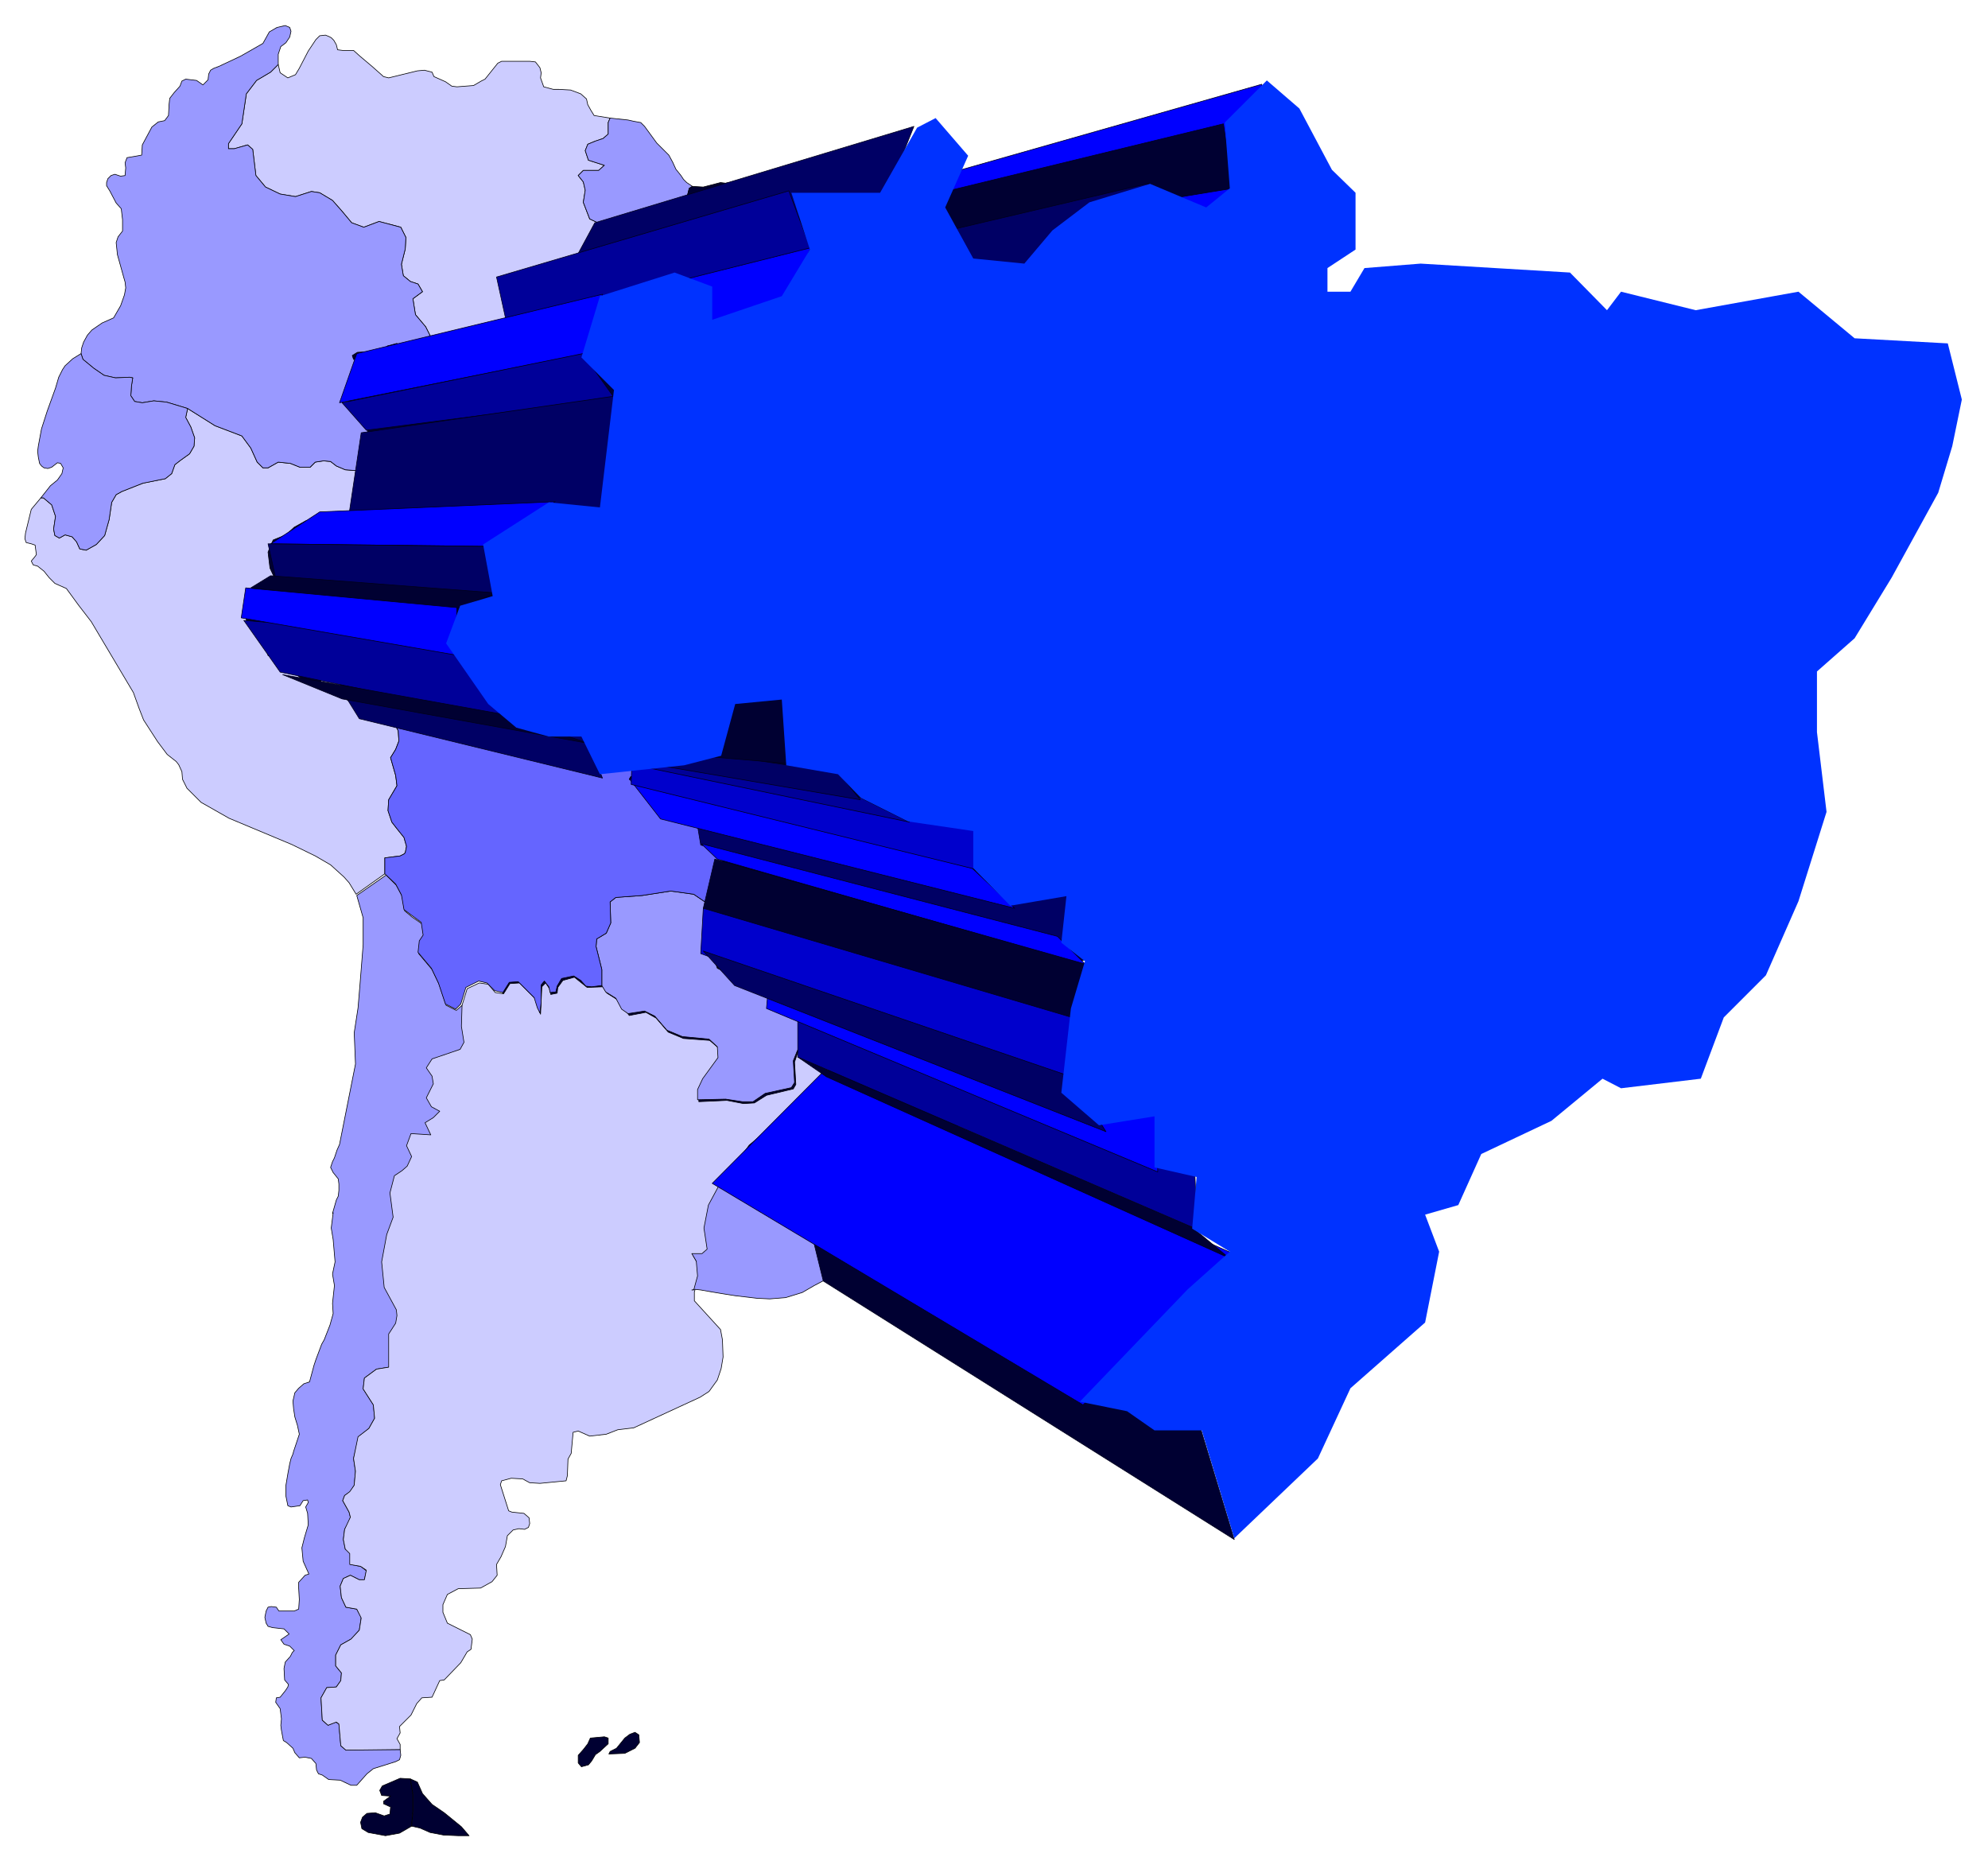
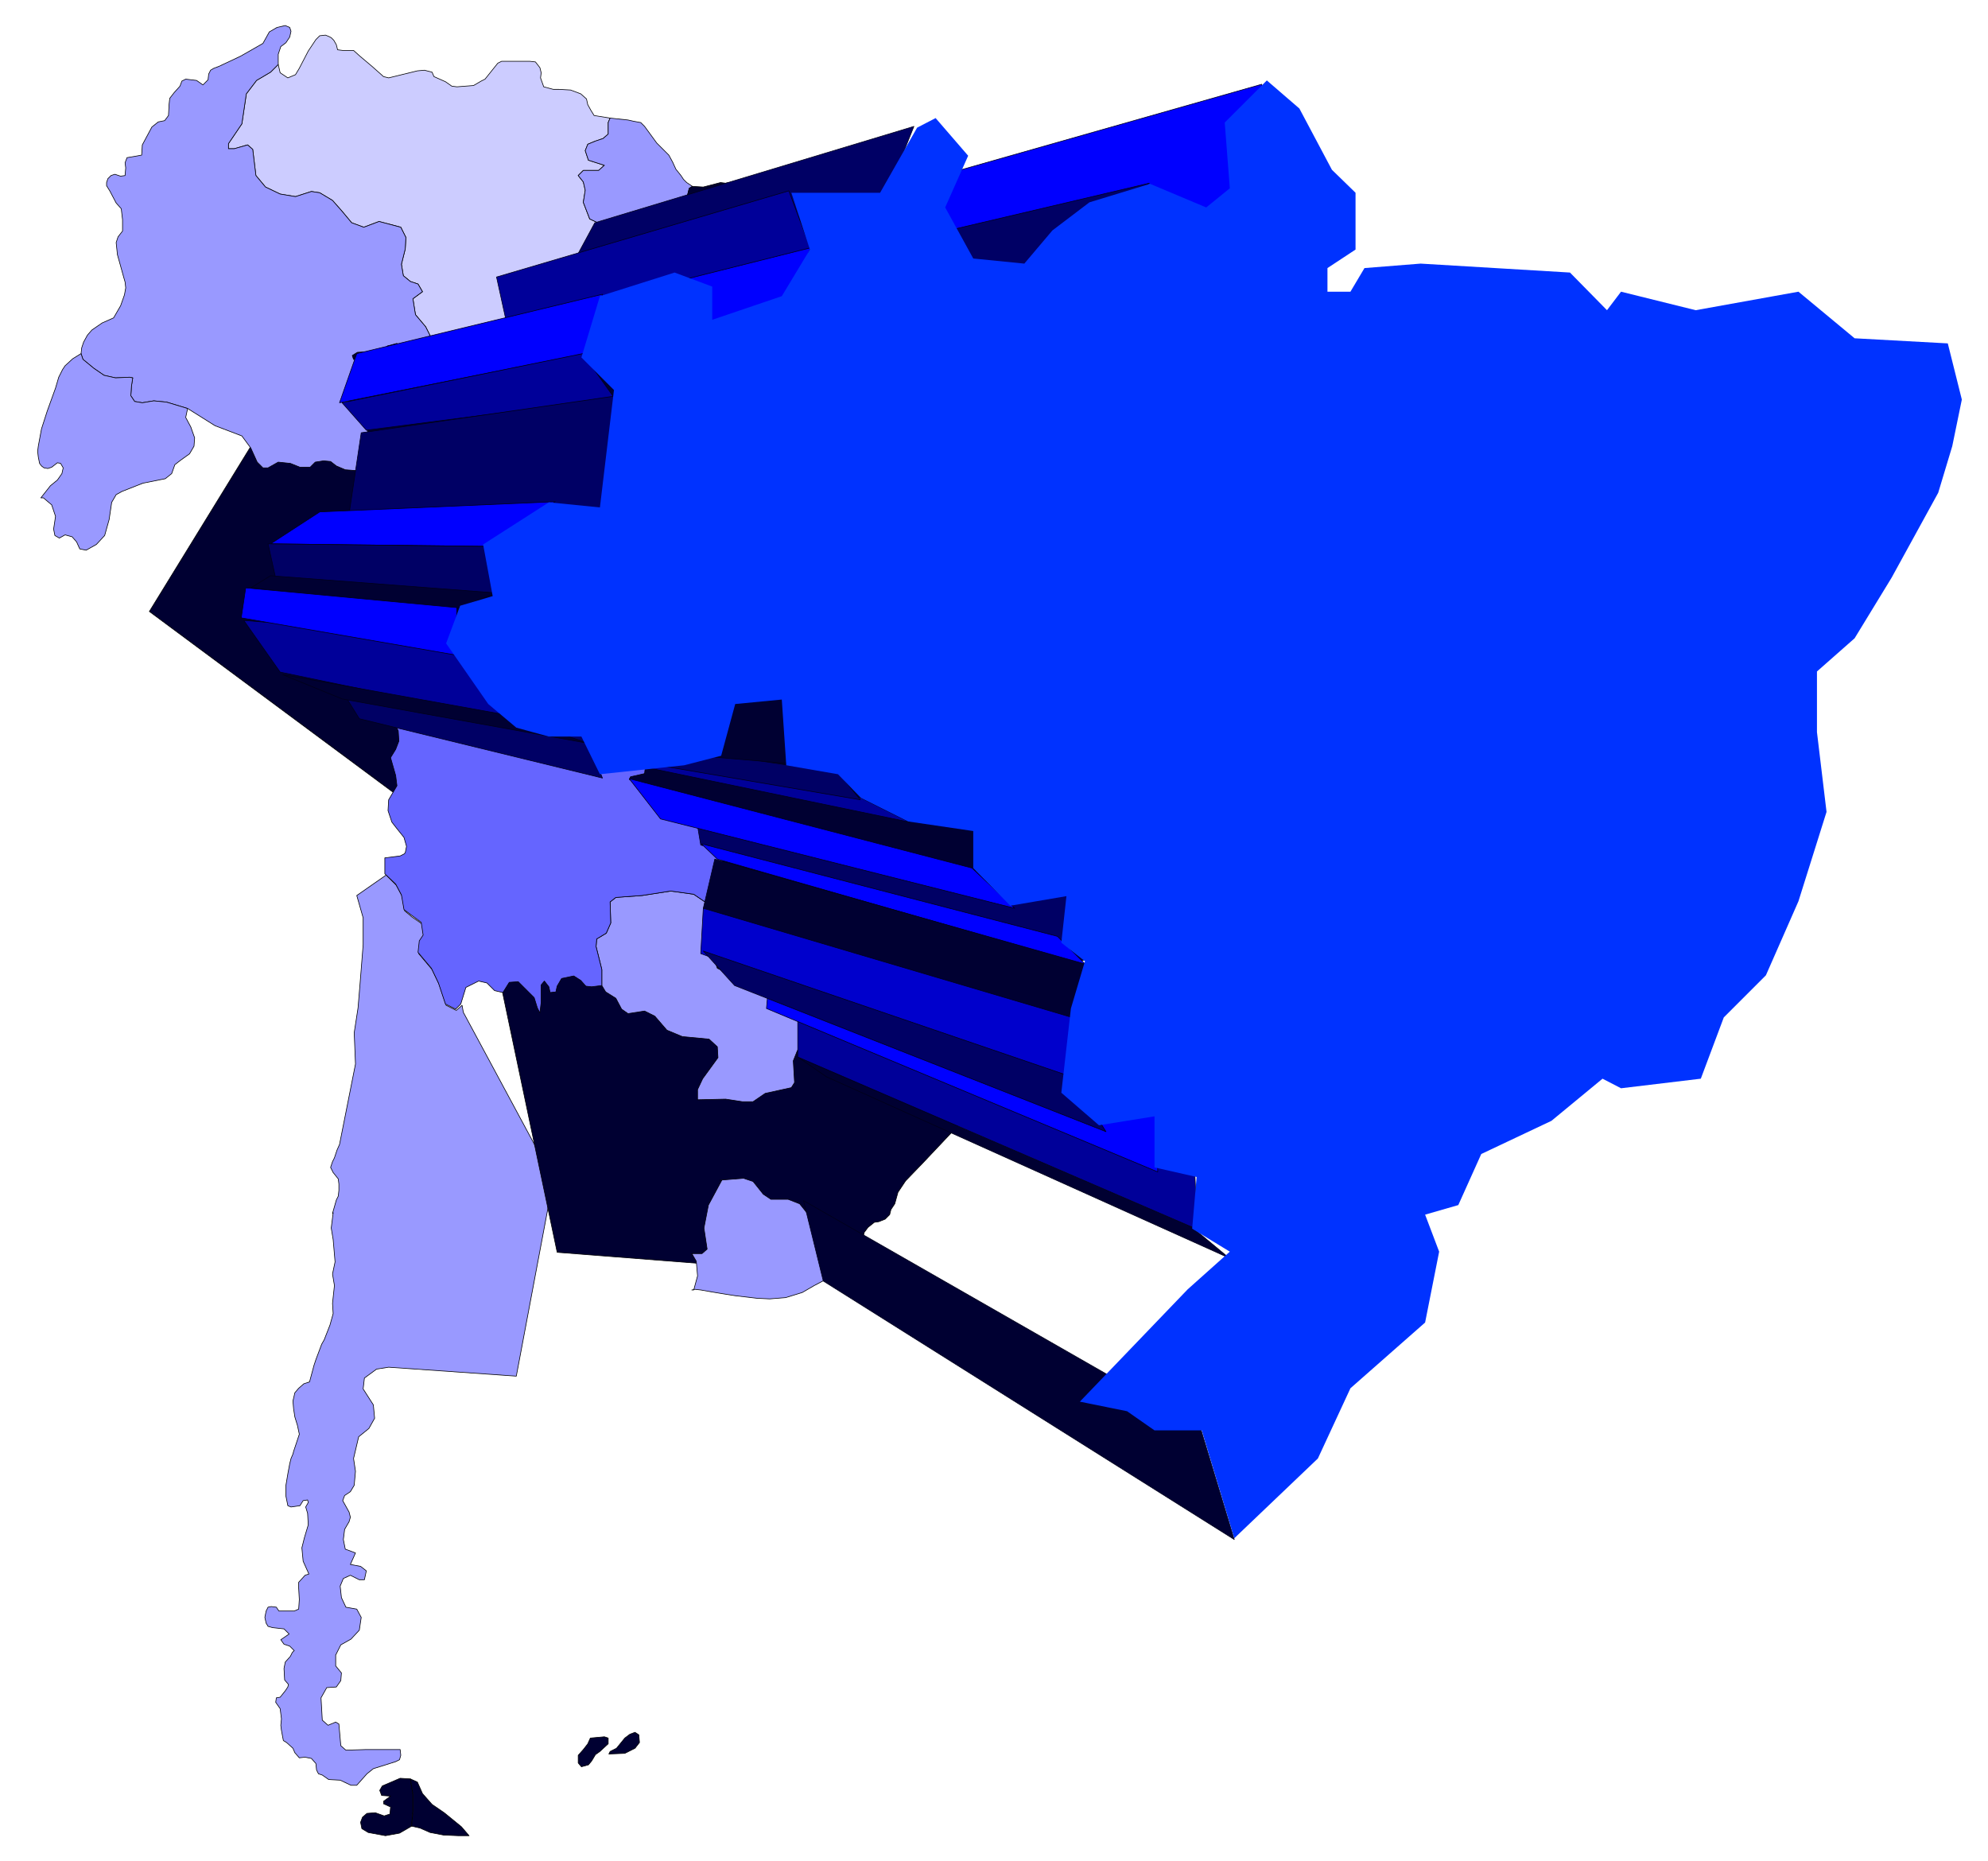
<svg xmlns="http://www.w3.org/2000/svg" width="493.465" height="461.941" fill-rule="evenodd" stroke-linecap="round" preserveAspectRatio="none" viewBox="0 0 3115 2916">
  <style>.pen0{stroke:#000;stroke-width:1;stroke-linejoin:round}.brush1{fill:#99f}.brush2{fill:#000032}.brush3{fill:#ccf}.brush5{fill:#00f}.pen1{stroke:#000019;stroke-width:1;stroke-linejoin:round}.brush6{fill:#000065}.brush7{fill:#009}.brush8{fill:#00c}</style>
  <path d="m726 1586-2-11-9 8-16-8-11-33-11-23-21-25 2-17 6-10-2-19-16-11-12-10-4-23-9-17-16-16h0l-46 32h0l10 35v42l-5 63-3 36-6 39 2 49-25 126-4 9-4 12-3 6-3 9 4 8 8 10 1 8v10l-1 9-3 6-6 21 1-1-3 24 3 18 3 35-4 19 3 18-3 28 1 16-5 18-9 23-4 7-9 24-3 9-7 26-9 3-8 7-6 7-3 13 1 12 2 13 4 13 3 14-6 18-3 9-1 4-3 7-2 8-3 16-3 18v17l3 15 5 2 14-2 5-8 7-1 1 4-4 7 3 10 1 18-6 20-4 16 2 21 9 20-6 2-10 11v9l1 18-1 15-7 3h-24l-4-6-8-1-5 1-3 6-2 10 2 9 3 5 7 2 18 2 8 8-13 9 5 7 9 3 7 7-3 3-3 6-8 9-2 10 1 18 6 7-1 4-4 6-8 10-6 1-1 7 7 10 2 16-1 10 1 8 3 16 5 3 10 9 3 7 7 8 9-1 10 2 7 8 1 10 3 6 6 2 10 7 18 1 17 8h9l8-9 8-9 10-8 35-11 6-3 2-7-1-9h-53l-32 1-8-7-3-34-5-3-12 5-9-8-2-35 9-16 15-1 7-10 1-12-9-11v-17l8-16 16-9 13-14 3-20-7-13-17-3-7-15-2-18 5-12 11-5 14 7h8l3-14-9-7-16-3 8-18-16-6-3-15 2-16 7-12 2-7-2-8-10-18 3-8 9-6 6-10 2-22-3-20 8-34 16-13 9-16-2-21-16-25 2-17 19-14 19-3 200 14 58-308-141-262z" class="pen0 brush1" />
  <path d="M1332 311h0l10 2 7 6 12 9 7 9 11 26 8 9 19 27 9 17 3 9 1 5 19 9 3 14v12l-4 25-14 18-13 21-5 18 4 11h13l10-4 5-13 10-13 13-2 18-1 14-3 18-3 13 3 6 9-4 10 5 8 5 2 8-2 7-14 8-8 14-2 30 3 31 1h28l29 5 16 4 8 10-1 11 4 7 11 3 11-4 10-7 13-3 24 6 29 3 35-1 35-3 27-1 18-1 8-3h9l9-1 8 4 64 50 9 6 9 2h9l18-1 53-3 8 1 6 3 5 7 2 8 2 6 2 8 2 5v7l2 9v44l-3 18-5 18-7 18-8 18-9 19-3 9-12 18-5 9-22 28-14 17-11 19-18 27-8 18-8 18-8 9-9 9-8 2-7 8-1 9-2 8-5 5-2 5-1 8-4 5 5 31 2 27 1 27-1 25-5 10-1 9 6 18-5 19-18 18-6 10h0l-2 16v17l-5 10-2 18-7 18-1 9-10 15-13 14-11 17-8 18-16 27-9 19-8 8-9 9-9 10-25 18-13 2v1l-18-1-9 1-13 4-4 7-18-7h-18l-11 8-4 10-11 10-25 8-27 19-26 10-18 9-22 18-12 19-15 17-10 3-9 6-8 11-4 3-4 6-2 9 2 9 2 9 7 8 1 10-15 71-9 10-8 9-51 54-27 28-12 18-5 18-6 9-2 8-7 7-10 4-7 1-10 8-6 8-2 10-1 8-3 4-3 6-3 7-6 3-28 27h0l-435-34-132-628-507-376 402-654 617 4 79 3z" class="pen0 brush2" />
-   <path d="M1088 2024v14l41 45 3 16 1 27-3 18-6 18-13 18-14 9-104 48-25 3-18 7-26 3-18-8-8 2-3 33-5 9-1 26-2 8-41 4-16-1-11-6-18-1-15 4-2 6 13 41 5 2 19 2 8 7 1 9-2 6-6 3-9-1-9 2-9 9-3 17-7 16-7 12 1 17-8 10-18 10-35 1-17 9-7 16v12l7 17 36 18 3 7-2 16-6 4-10 17-26 27-7 1-12 26-16 1-8 9-9 18-18 18 1 10-5 9 5 9v8l-85 1-8-7-3-34-4-3-13 5-9-8-2-35 9-16 15-1 7-10 1-12-9-11v-17l8-16 16-9 13-14 3-19-7-14-17-3-7-15-2-18 5-12 11-5 14 7h8l3-15-9-6-17-3v-17l-7-7-3-15 2-16 9-19-2-8-10-18 3-8 8-6 7-10 2-22-3-20 7-34 17-13 9-16-2-21-16-25 2-17 19-14 19-3v-52l11-17 2-12-1-9-19-35-4-40 8-43 10-27-5-38 7-27 12-8 8-7 7-15-8-17 7-19 31 2-9-19 13-8 10-10-13-7-8-14 11-22-2-12-9-13 9-14 44-15 6-11-4-25 1-33 8-26 19-9 14 2 11 13 13 2 10-16 15-1 25 25 8 24 2-43 6-6 6 9 2 9 10-2 1-9 8-11 18-5 20 16 25-1 6 10 16 10 19 25 26-5 16 9 19 22 24 10 41 3 14 12 1 17-24 34-8 16v17l44-2 26 5 17-1 19-12 42-10 4-7-2-35 5-15h0l40 8 8 12 2 12-8 17v16l-3 6-30 3-85 71-41 57-22 40-6 36 5 33-8 7h-16l7 12 2 23-7 22zm-530-623-11-18-8-9-21-19-24-14-37-18-98-41-44-25-22-22-7-14-1-12-5-11-4-5-14-11-15-20-22-34-7-18-9-25-66-111-20-26-19-26-18-8-9-9-8-10-10-8-7-2-3-6 5-6 3-4-2-15-6-2-8-2-2-6 1-9 9-37 15-18h4l13 11 6 18-3 20 2 10 7 4 9-5 11 3 7 8 5 11 10 2 16-9 13-14 7-25 4-27 7-12 9-5 33-13 35-7 10-8 5-14 9-7 14-10 7-12 1-13-6-17-8-15 3-14h0l43 27 42 16 14 19 10 22 9 9h8l16-9 19 2 15 6h16l8-8 13-2 11 1 9 7 14 6 26 2h0l1 25-7 31-10 13-6 5-7 2-39-2-20 4-18 10-13 12-20 8-8 19 3 25 8 17-4 6-14 4-18 4-9 14-4 22 6 21 12 13 21 4 4 3-8 17 3 12 12 2 19 2 9 21 16 15 25 2 15-18 9-1 7 5 1 17 9 23 14 10 15-6 19-4h0l18 17 16 33 1 16-5 13-8 13 8 28 2 16-13 22-1 17 6 18 7 9 12 15 4 14-2 10-2 2-6 3-24 3v25l-45 32z" class="pen0 brush3" />
  <path d="m645 2861-19 11-22 4-27-5-10-6-2-10 3-8 7-6 13-1 14 5 9-3 1-11-11-5v-4l11-8-14-1-3-8 4-7 28-12 16 1h0l4 24v27l-2 23z" class="pen0 brush2" />
  <path d="m939 350-10 6 6 12v14l-9 9-10 9-6 23-8 9-17 8-35 7h-33l-28-9-1 7 3 15 14 11 14 2 12 9 4 11-8 17-24 9-9 8-9 14-12 19-10 7-20 3-17 9-13 7-15 2-13-9-3-17-4-28-11-22-16-19-4-25 15-11-7-12-12-4-11-9-3-18 6-24 1-18-8-16-34-9-24 9-19-7-15-18-15-17-20-12-13-2-25 8-24-4-23-11-15-18-5-41-8-7-21 6h-9v-8l21-31 7-47 16-21 22-13 12-12 3 13 12 8 12-5 6-10 14-27 12-18 6-6 9-1 5 2 4 2 4 4 4 7 2 8 8 1h17l10 9 19 16 18 16 8 2 45-11 11-1 12 3 3 7 18 8 10 7 8 1 26-2 12-7 6-3 20-25 6-3h44l9 1 7 9 2 8-1 8 5 14 15 4h9l18 1 16 6 9 8 2 9 5 9 5 8 25 4-3 7v18l-8 7-12 4-12 5-4 10 5 15 25 8-9 8h-24l-8 8 8 10 3 13-3 19 10 26 15 7z" class="pen0 brush3" />
  <path d="m127 554 1-9 3-9 6-11 7-8 16-11 18-8 11-19 6-17 2-11-1-9-2-7-10-36-2-19 3-9 7-9v-18l-2-17-8-9-10-19-5-8v-5l2-6 5-5 6-2 9 3 7-1 1-12-1-8 3-8 12-2 11-2 1-16 15-28 10-8 10-2 6-8 1-18 1-9 7-9 9-10 3-8 6-3 17 2 10 7 8-8 1-9 3-6 5-3 8-3 34-16 35-20 10-18 12-7 13-3 7 3 2 6-2 9-6 9-8 6-4 12v16h0l-12 12-22 13-16 21-7 47-21 31v8h9l21-6 8 7 5 41 15 18 23 11 24 4 25-8 13 2 20 12 15 17 15 18 19 7 24-9 34 9 8 16-1 18-6 24 3 18 11 9 12 4 7 12-15 11 4 25 16 19 11 22 4 28h0l-17 4-7-6-2-19-4-8-11 4-2 9h-8l-9-8-15 4-6 12-8 4-15-7-18 1-8 5 2 6 10 2 14 4 7 6-2 9-25 13-10 8-4 14 4 17 11 19 16 17 4 16-1 18-6 12-5 20-26-2-14-6-9-7-11-1-13 2-8 8h-16l-15-6-19-2-16 9h-8l-9-9-10-22-14-19-42-16-43-27-33-10-20-2-18 3-12-2-6-9 1-15 2-13-5-1-22 1-18-4-16-11-17-14-3-9z" class="pen0 brush1" />
-   <path d="m64 780 15-19 11-9 7-10 2-9-4-7-5-1-9 7-6 2-6-1-4-3-3-4-2-10-1-9 1-8 5-27 9-28 13-36 5-17 6-12 4-6 12-11 13-8h0l3 9 17 14 16 11 18 4 22-1 5 1-2 13-1 15 6 9 12 2 18-3 20 2 33 10-3 14 8 15 6 17-1 13-7 12-14 10-9 7-5 14-10 8-35 7-33 13-9 5-7 12-4 27-7 25-13 14-16 9-10-2-5-11-7-8-11-3-9 5-7-4-2-10 3-20-6-18-13-11h-4zm892-595 28 3 9 2 11 2 6 6 19 26 9 9 10 10 6 11 5 11 8 10 4 6 5 5 9 6h0l-5 3-7 27-2 9-8 10-7 4-10 3-5 8 5 9 4 13 1 17 13 19 20 15 10 14 3 20 14 9h0l-30 17-22 25-14 9h-29l-25-7-9-11-8-30-6-17-11-8 2-12 7-16 3-20-7-21-1-19-9-11-13-1h0l-15-7-10-26 3-19-3-13-8-10 8-8h24l9-8-25-8-5-15 4-10 12-5 12-4 8-7v-18l3-7z" class="pen0 brush1" />
+   <path d="m64 780 15-19 11-9 7-10 2-9-4-7-5-1-9 7-6 2-6-1-4-3-3-4-2-10-1-9 1-8 5-27 9-28 13-36 5-17 6-12 4-6 12-11 13-8l3 9 17 14 16 11 18 4 22-1 5 1-2 13-1 15 6 9 12 2 18-3 20 2 33 10-3 14 8 15 6 17-1 13-7 12-14 10-9 7-5 14-10 8-35 7-33 13-9 5-7 12-4 27-7 25-13 14-16 9-10-2-5-11-7-8-11-3-9 5-7-4-2-10 3-20-6-18-13-11h-4zm892-595 28 3 9 2 11 2 6 6 19 26 9 9 10 10 6 11 5 11 8 10 4 6 5 5 9 6h0l-5 3-7 27-2 9-8 10-7 4-10 3-5 8 5 9 4 13 1 17 13 19 20 15 10 14 3 20 14 9h0l-30 17-22 25-14 9h-29l-25-7-9-11-8-30-6-17-11-8 2-12 7-16 3-20-7-21-1-19-9-11-13-1h0l-15-7-10-26 3-19-3-13-8-10 8-8h24l9-8-25-8-5-15 4-10 12-5 12-4 8-7v-18l3-7z" class="pen0 brush1" />
  <path d="m1085 292 17 1 27-7 8 1 26-5 27-7h35-5l-8 12-12 23-3 9v7l1 10 3 9 11 19 7 15-1 15-10 15-17 26h0l-5-6h-17l-1 15-10 4-9-9-12-1-8 16-6 14-12 4-14-9-3-20-10-14-20-15-13-19-1-17-4-13-5-9 5-8 10-3 7-4 8-10 2-9 7-27 5-3z" class="pen0 brush2" />
  <path d="m1225 275 53 3 9 1 9 7 18 15 8 2 10 7h0l1 7-12 21-21 22-4 19-1 30-8 29-18 30-11-1-9-14-13-9-11 2-18 12-13 4-9-6 6-21 17-26 10-15 1-15-7-15-11-19-3-9-1-10v-7l3-9 12-23 8-12h5z" class="pen0 brush2" />
  <path d="m1084 2021 5-1 9 1 17 3 18 3 19 3 34 4 20 1 25-2 26-8 19-11 17-9 14-9h0l-13-35 2-26-5-12-16-1-7-7-3-14-12-15-18-7h-27l-12-8-16-20-15-5-37 3h3l-21 39-7 36 5 33-8 7h-16l7 12 2 23-6 22h-3zm165-374-6 15 2 34-5 8-41 9-19 13h-17l-26-4-44 1v-16l8-17 24-33-1-17-13-12-42-4-24-10-19-22-16-8-26 4-10-7-9-17-16-10-6-10h0v-25l-9-36 1-12 15-9 7-16-1-33 9-7 41-3 45-7 36 5h0l25 17 5 35-2 38 9 26 18 8 16-10 21-7 19-1 6 4 6 7 1 7-1 8-4 16-2 5v7l4 7 5 4 20-4h6l5 1 8 5 10 14v17l-4 26-9 16z" class="pen0 brush1" />
  <path d="m1112 1418 7-42 13-25 3-22-9-12-18 1-6-16-1-34-8-8-24 9h-33l-16-7-9-25-25-16 2-4 22-5 1-9-11-14-7-26h-24l-8-6-16-2-26 9-6-3-17-26-13-9-27 7-10-4-8-16-9-7-45-3-12-14-1-22 9-36-4-15-14-6-24 7-29 18-4 34-2 10-6 6-6-1-17-6-10-1-4 12-2 6-3 7-6 3-10-1-6-2-18-7h-25l18 17 16 33 1 16-5 13-8 13 8 28 2 16-13 22-1 17 6 18 7 9 12 15 4 14-2 10-2 2-6 3-24 3v25h0l17 16 9 17 4 23 12 9 15 11 3 20-6 9-2 18 21 25 11 23 11 33 16 8 8-8h0l8-26 20-10 13 3 12 12 13 3 10-16 14-1 25 25 5 16 4 8 2-17v-27l5-6 7 9 2 9 9-1 2-9 7-12 19-4 11 7 8 9 9 1 16-2h0v-25l-9-36 1-12 15-9 7-16-1-33 9-7 41-3 45-7 36 5 25 17z" class="pen0" style="fill:#6565ff" />
  <path d="m643 2787 11 5 8 18 15 17 19 13 27 22 12 14h-17l-23-1-21-4-16-7-13-3 2-23v-27l-4-24zm268-19-5-6v-12l8-9 7-9 4-9 22-2 6 2v9l-13 12-7 5-6 10-5 6-11 3zm43-20 2-4 10-5 13-16 8-6 8-3 6 4 1 12-7 9-16 8-25 1z" class="pen0 brush2" />
  <path d="m1977 132-647 184 125 142 564-84-42-242z" class="pen1 brush5" />
-   <path d="m1917 194 15 101-961 158 38-38 908-221z" class="pen1 brush2" />
  <path d="M1432 198 932 349l-46 85 504-131 42-105zm369 89-642 151-115 77 569-100 188-128z" class="pen1 brush6" />
  <path d="m1236 299 35 93-477 115-16-73 458-135z" class="pen1 brush7" />
  <path d="m1271 388-43 85-115 31-427 81 81-31 30-47 474-119z" class="pen1 brush5" />
  <path d="m944 461-27 93-385 77 27-77 385-93z" class="pen1 brush5" />
  <path d="m536 631 377-77 50 70-389 50-38-43z" class="pen1 brush7" />
  <path d="m566 678 401-58-27 182-393 3 19-127z" class="pen1 brush6" />
  <path d="m870 786-111 70-335-4 77-50 369-16z" class="pen1 brush5" />
  <path d="m759 856-339-4 12 54 342 27-15-77z" class="pen1 brush6" />
  <path d="m424 902 354 27-69 27-316-35 31-19z" class="pen1 brush2" />
  <path d="m705 999 85 127-351-73-57-81 323 27z" class="pen1 brush7" />
  <path d="m913 1142 31 77-381-93-31-50 381 66z" class="pen1 brush6" />
  <path d="m385 921 331 31-3 74-335-58 7-47z" class="pen1 brush5" />
  <path d="m782 1118 142 47-388-70-93-38 339 61zm1099 1119 53 175-644-405-31-126 622 356z" class="pen1 brush2" />
-   <path d="m1697 2201-581-347 174-175 649 288-242 234z" class="pen1 brush5" />
  <path d="m1867 1922 59 49-631-284-45-31 617 266z" class="pen1 brush2" />
  <path d="m1679 1396-590-126 9 54 577 152 4-80z" class="pen1 brush6" />
  <path d="m986 1220 49 63 555 140-67-63-537-140zm671 247 45 45-578-166-25-24 558 145z" class="pen1 brush5" />
  <path d="m1706 1512-586-166-18 77 586 179 18-90z" class="pen1 brush2" />
  <path d="m1693 1598-591-175-4 71 577 212 18-108z" class="pen1 brush8" />
  <path d="M1250 1593v63l626 270-4-94-622-239z" class="pen1 brush7" />
  <path d="M1814 1742v94l-613-256 4-45 609 207z" class="pen1 brush5" />
  <path d="m1102 1490 577 197 54 86-582-229-49-54z" class="pen1 brush6" />
-   <path d="m1527 1298 2 64-540-133 1-33 537 102z" class="pen1 brush8" />
  <path d="m1425 1288-443-92 3-8 364 62 76 38z" class="pen1 brush7" />
  <path d="m1348 1253-34-42-306-47v31l340 58z" class="pen1 brush6" />
  <path d="m1234 1196-8-104-228 22-13 61 249 21z" class="pen1 brush2" />
  <path d="m1985 126 51 44 51 96 37 36v89l-44 29v37h36l22-37 88-7 234 14 58 59 22-29 117 29 161-29 88 73 146 8 22 88-15 73-22 73-73 133-58 95-59 52v95l15 125-44 140-51 116-66 66-36 96-125 15-29-15-80 66-110 52-36 80-52 15 22 58-22 111-117 103-51 110-131 125-29-96-22-73h-74l-43-30-74-15 169-176 66-59-59-36 7-81-66-15v-80l-87 14-59-51 15-132 22-74-37-29 8-73-88 15-58-59v-58l-102-15-74-37-36-37-81-14-7-103-73 7-22 81-58 15-132 14-29-59h-51l-51-14-44-37-66-95 22-59 51-15-15-81 103-66 80 8 22-184-51-51 29-96 117-37 59 22v52l109-37 44-73-29-89h139l58-102 29-15 51 59-36 81 44 80 80 8 44-52 58-44 95-29 88 37 37-30-8-103 66-66z" style="stroke:none;fill:#0032ff" />
</svg>